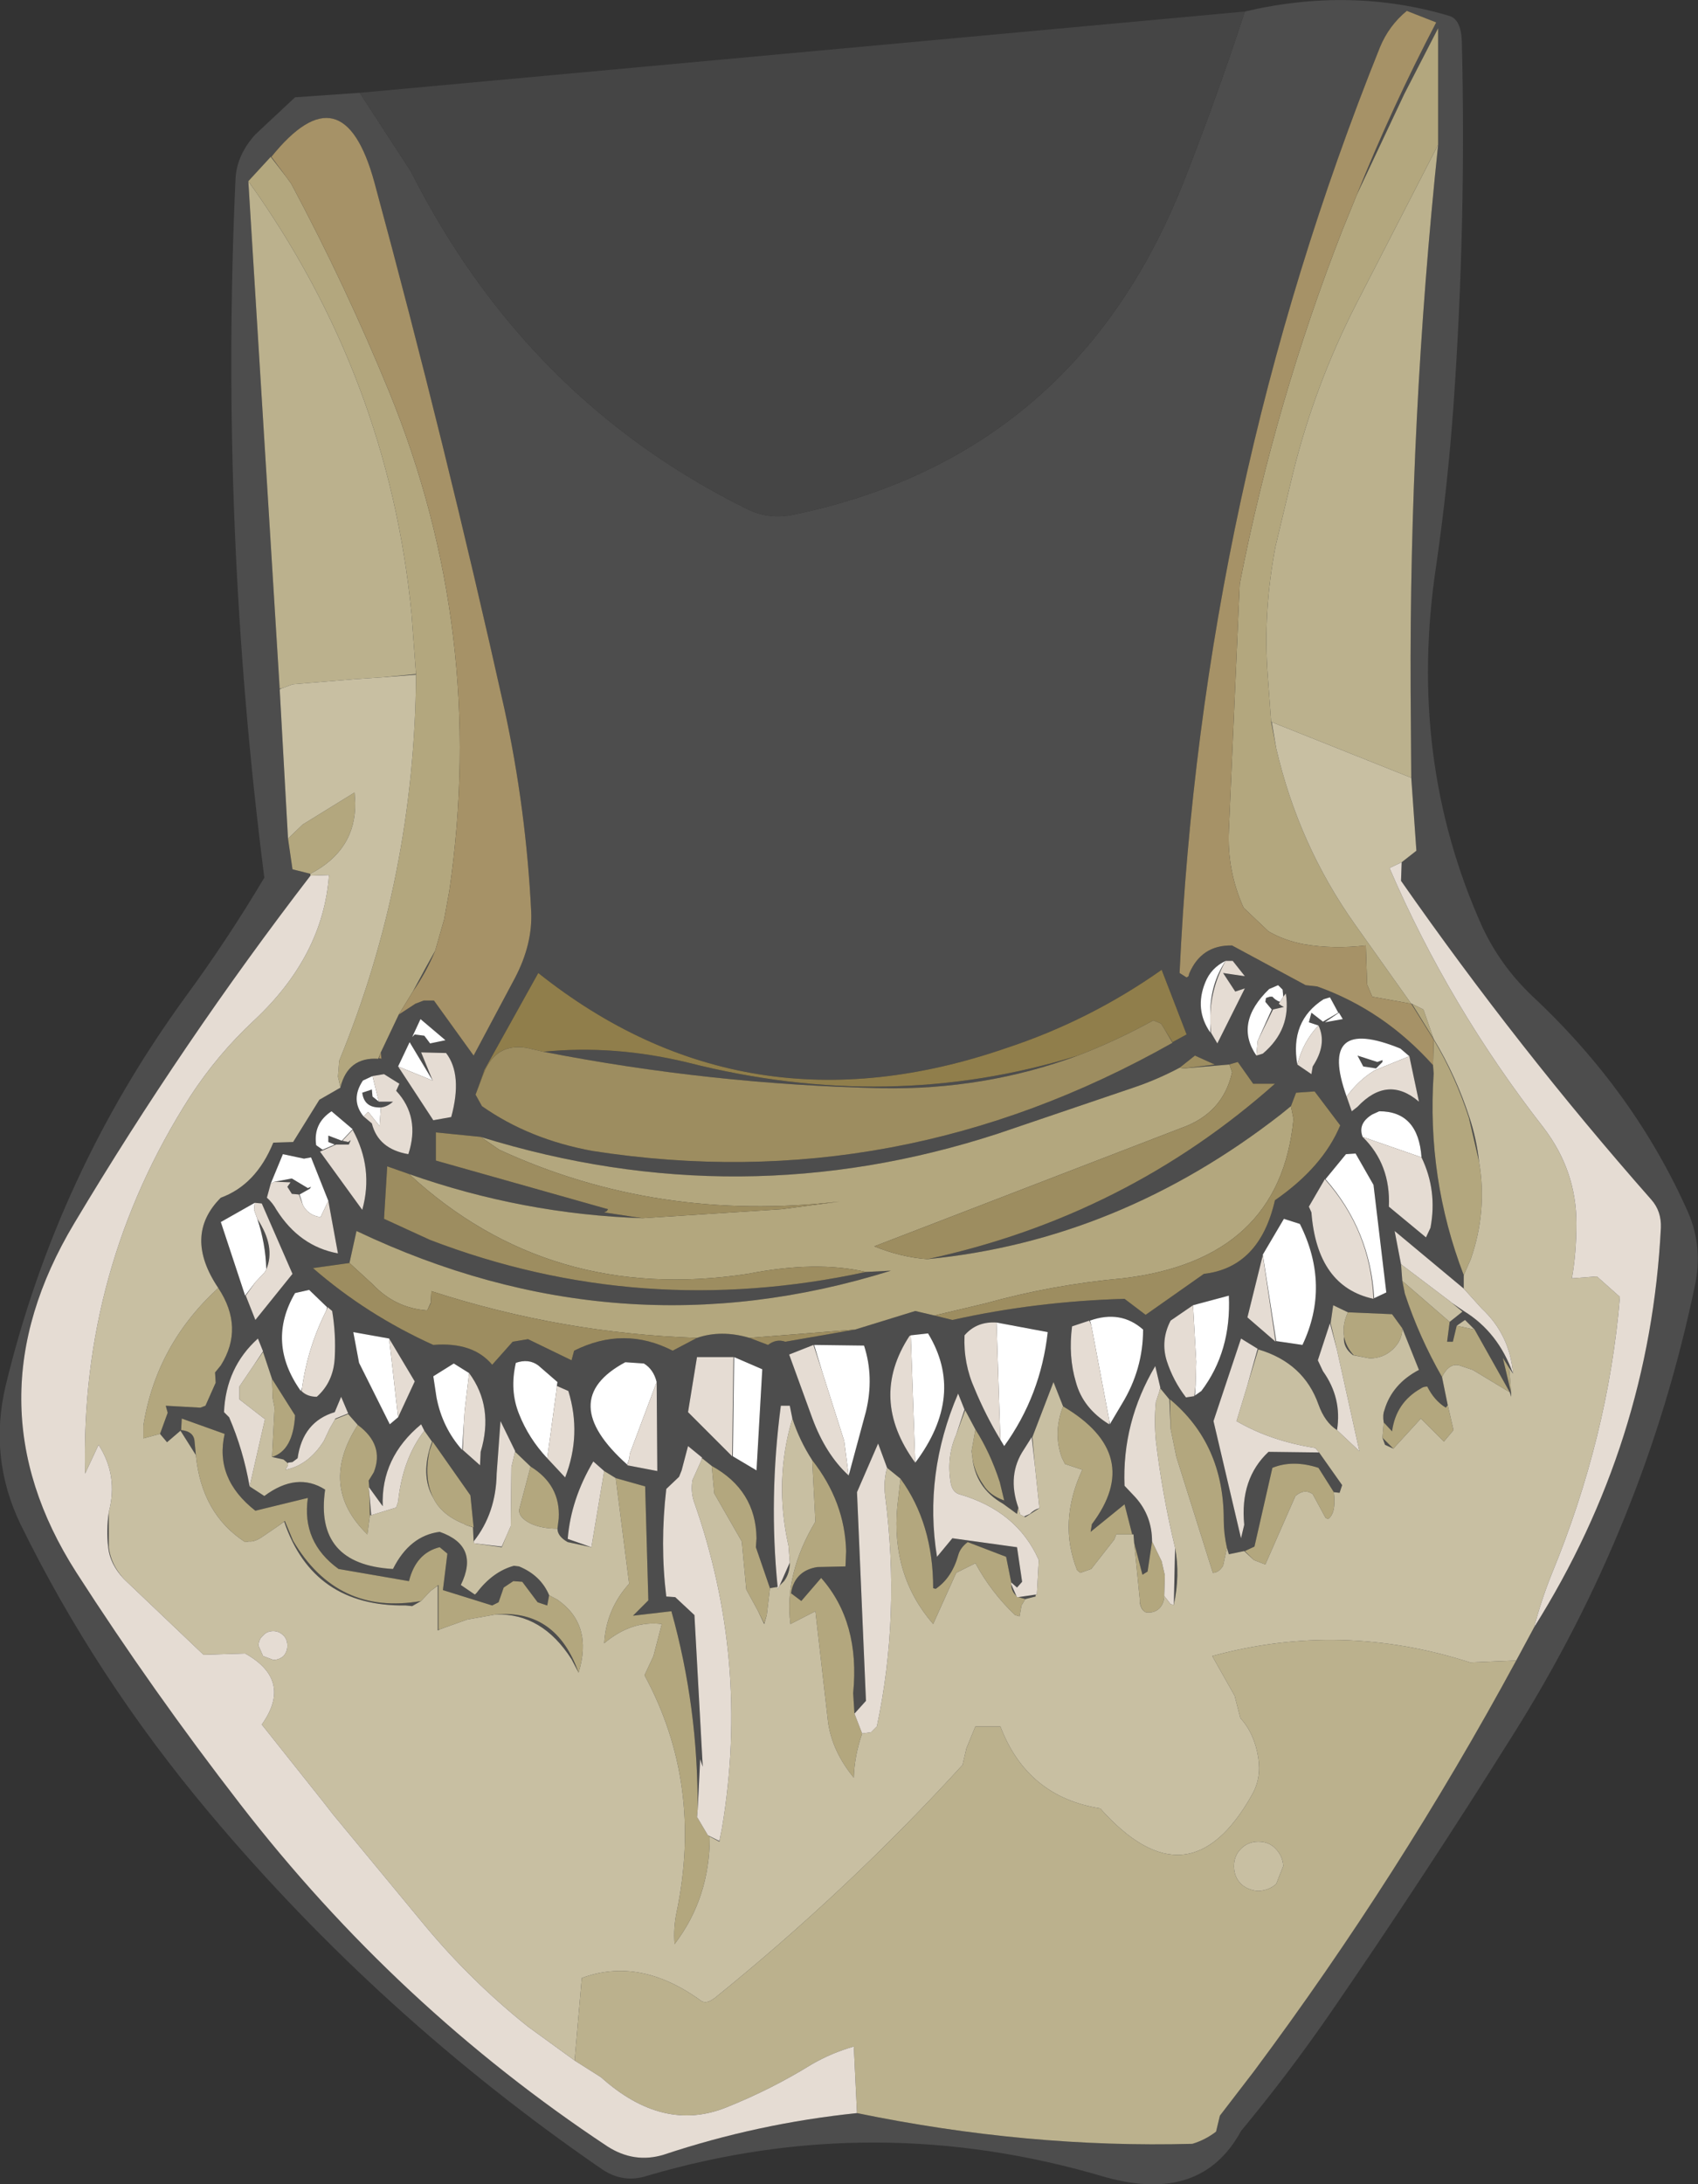
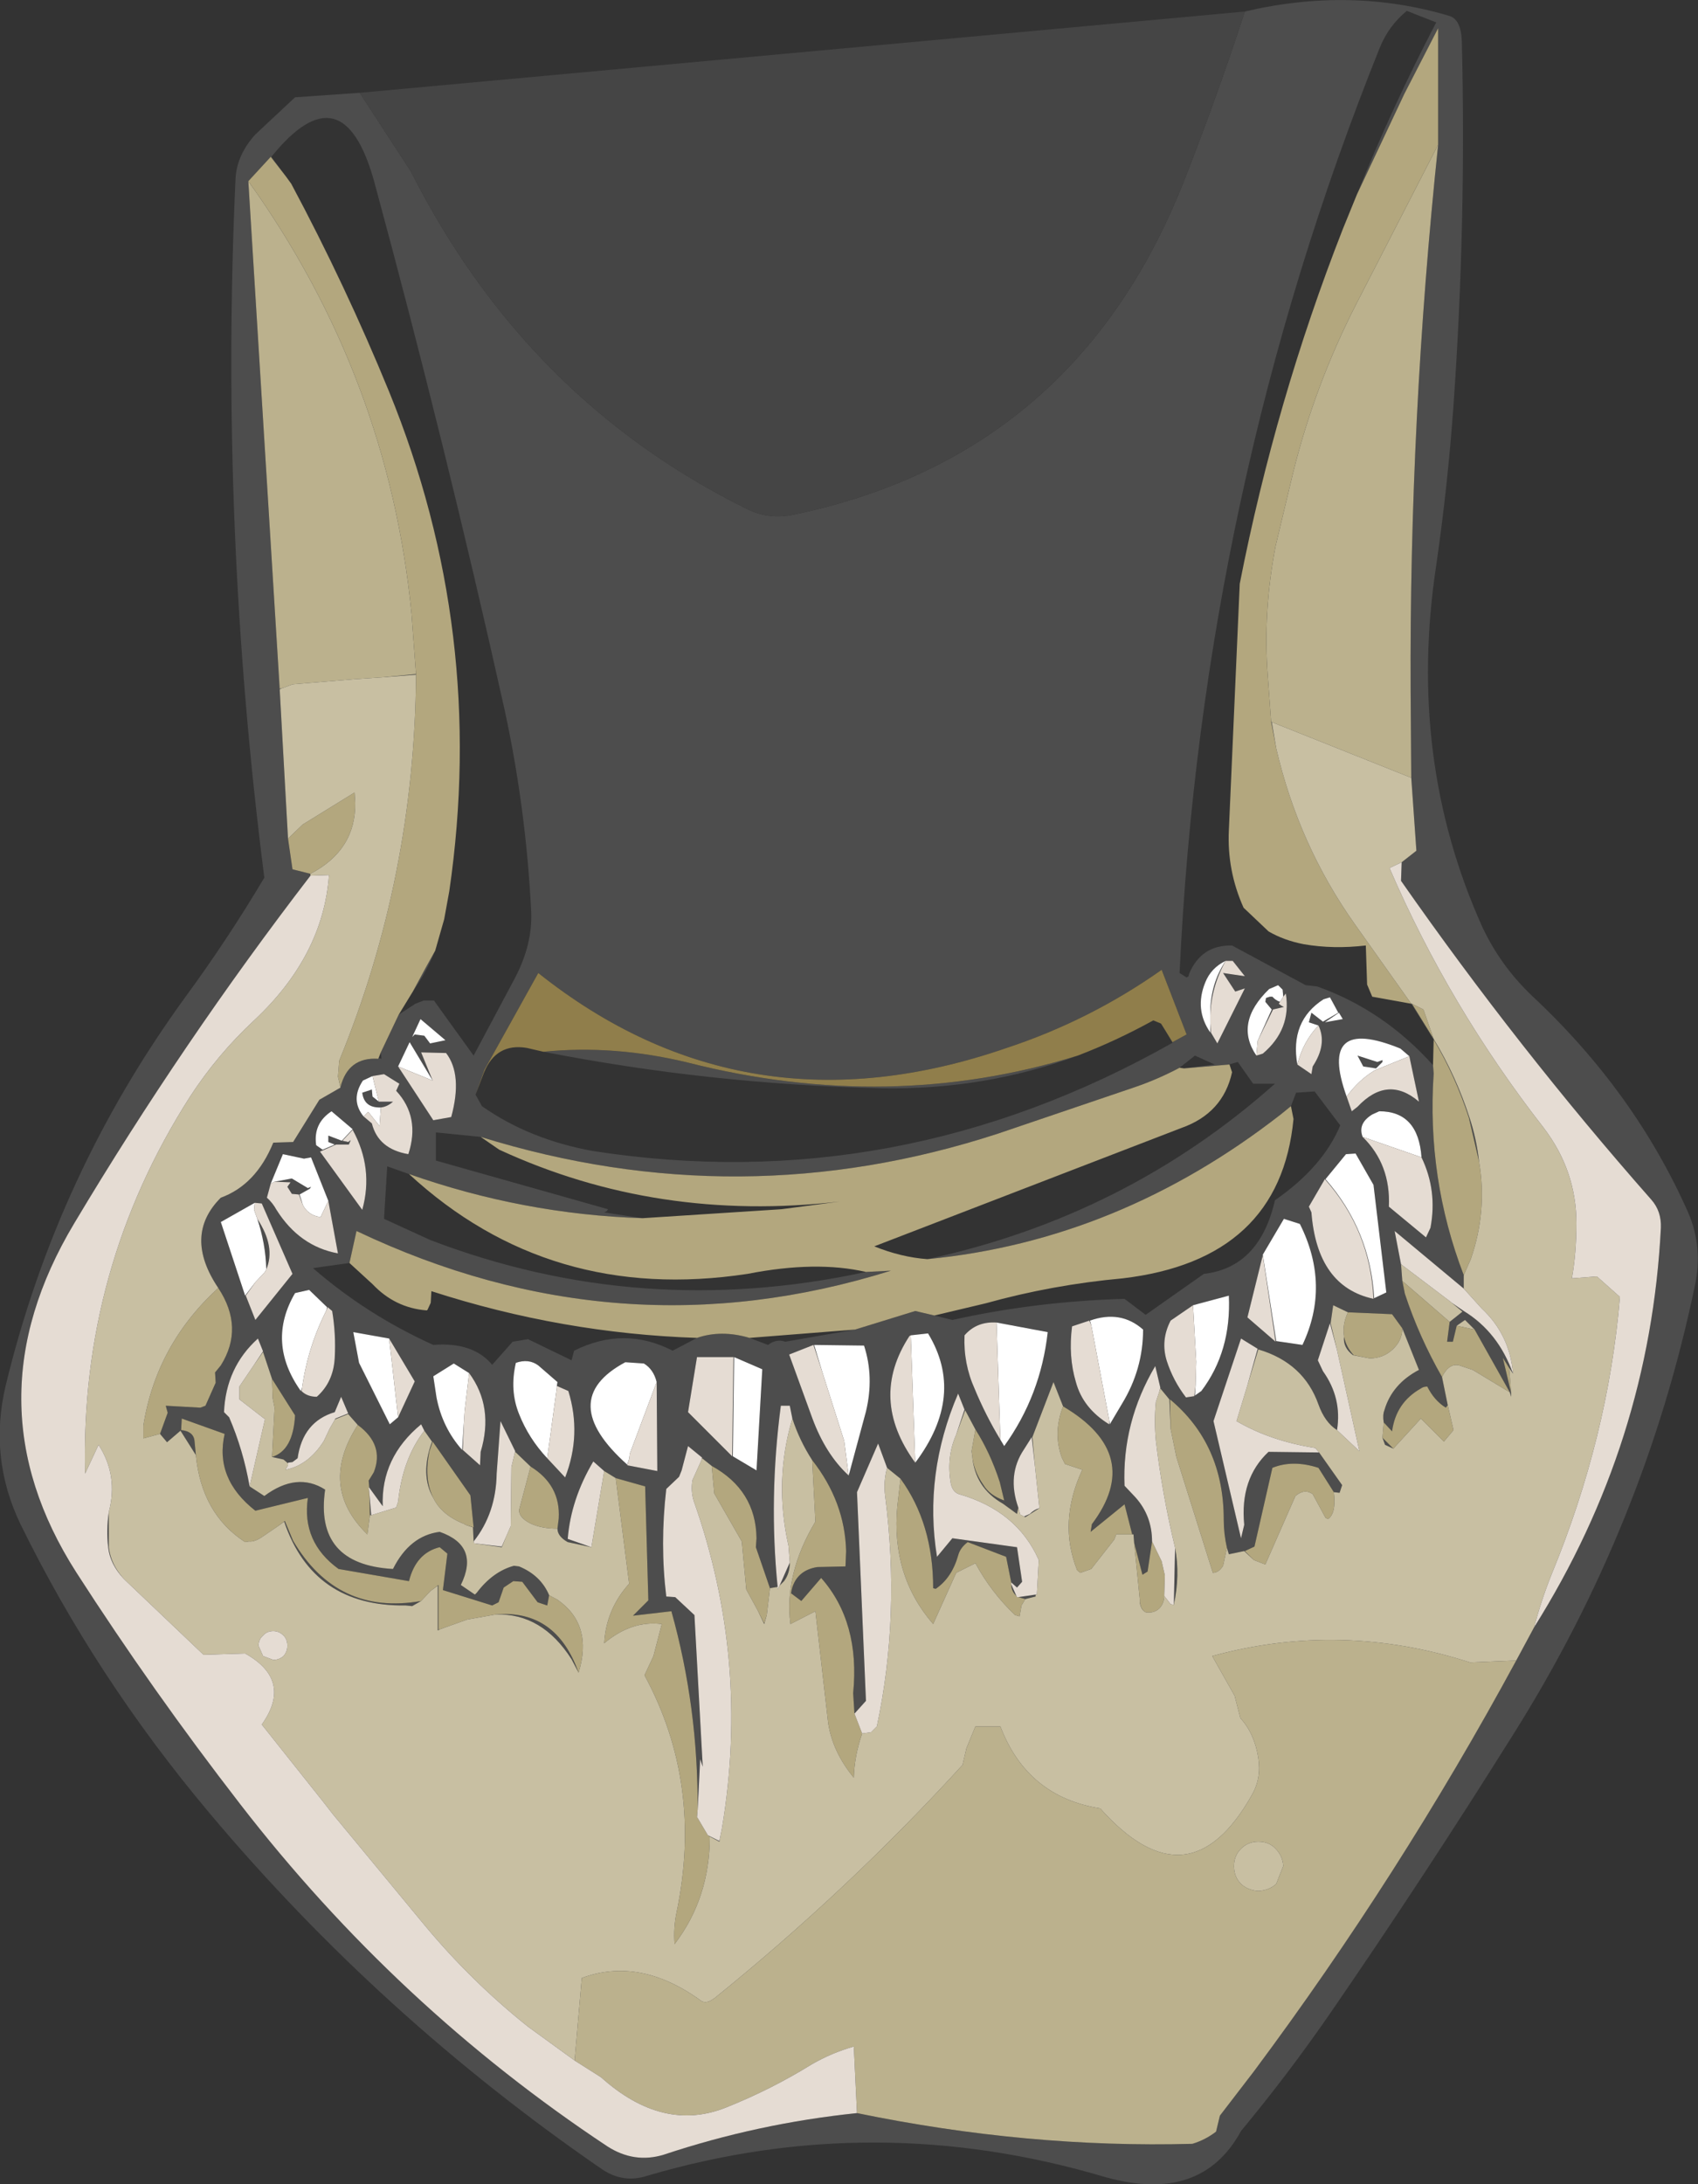
<svg xmlns="http://www.w3.org/2000/svg" height="170.6px" width="132.65px">
  <rect width="100%" height="100%" fill="#333333" stroke="none" />
  <g transform="matrix(1.0, 0.0, 0.0, 1.0, 66.25, 84.9)">
    <path d="M31.0 -84.0 Q39.3 -85.95 47.0 -83.65 47.9 -83.35 47.95 -81.65 48.3 -67.45 47.3 -53.25 46.85 -46.95 45.95 -40.75 43.65 -25.6 49.55 -12.5 50.95 -9.5 53.4 -7.15 61.45 0.35 65.65 9.85 66.8 12.55 66.15 15.55 62.25 34.25 51.95 50.6 45.0 61.7 37.6 72.45 34.35 77.15 30.7 81.55 27.6 87.25 20.1 85.15 2.1 79.8 -15.7 85.05 -17.55 85.65 -19.2 84.55 -36.5 72.65 -49.9 56.7 -58.8 46.1 -64.65 34.15 -67.15 28.95 -65.8 23.3 -61.8 6.75 -51.75 -7.05 -48.45 -11.55 -45.6 -16.35 -49.1 -43.7 -47.85 -70.95 -47.75 -72.8 -46.3 -74.4 L-43.2 -77.3 -38.15 -77.65 -34.15 -71.5 Q-25.1 -53.6 -7.8 -45.1 -6.15 -44.3 -4.25 -44.7 17.85 -49.3 26.3 -70.9 28.85 -77.4 31.0 -84.0 M39.75 -69.7 Q42.5 -76.55 45.95 -83.15 L43.65 -84.05 Q42.25 -82.9 41.55 -81.2 27.65 -46.6 25.9 -8.9 L26.45 -8.55 26.6 -8.65 26.65 -8.85 Q27.6 -11.1 30.0 -11.05 L35.75 -7.95 36.65 -7.85 Q41.85 -6.0 45.7 -1.7 L45.75 -1.05 Q45.2 7.15 48.1 14.7 L48.1 15.75 42.7 11.25 43.2 13.85 43.3 15.15 43.5 16.15 Q44.6 19.5 46.4 22.65 L46.85 24.85 46.7 25.05 Q45.8 24.5 45.25 23.4 44.95 23.4 44.75 23.55 42.8 24.65 42.5 26.9 L41.85 26.2 Q41.75 25.65 41.9 25.25 42.5 23.2 44.6 22.1 L43.3 18.85 42.5 17.75 39.05 17.6 37.9 17.05 37.7 18.45 38.2 20.55 37.65 18.45 36.7 21.35 37.1 22.2 Q38.6 24.3 38.2 26.8 37.25 26.2 36.75 24.8 35.6 21.55 32.05 20.5 L31.2 23.3 32.0 20.45 30.7 19.65 28.55 26.1 30.7 35.25 30.95 34.2 Q30.6 30.6 32.85 28.5 L36.8 28.55 38.6 31.1 38.4 31.7 37.95 31.65 36.75 29.75 Q34.75 29.1 33.15 29.75 L31.75 35.9 31.0 36.25 31.7 36.95 30.95 36.25 29.75 36.5 29.6 36.0 Q29.35 34.9 29.35 33.8 29.35 27.9 25.15 24.4 L25.2 26.7 25.1 24.4 24.4 23.55 24.3 23.85 24.4 23.5 24.0 21.8 Q21.4 26.2 21.6 31.15 L22.45 32.05 Q23.75 33.5 23.75 35.5 L23.4 37.85 23.0 38.1 22.35 35.6 22.3 34.95 22.2 34.95 21.6 32.6 18.95 34.75 19.05 34.15 Q23.15 28.7 16.8 24.95 L16.05 23.05 14.4 27.35 14.6 29.6 14.35 27.35 13.75 28.3 Q12.4 30.3 13.3 32.85 L13.2 33.35 12.1 32.55 Q9.9 31.3 9.7 28.8 9.8 29.95 10.55 31.05 11.05 31.9 12.2 32.3 L11.85 30.85 Q11.1 28.55 9.95 26.75 L9.15 25.25 8.45 27.15 9.1 25.2 8.6 23.95 Q5.9 30.25 6.95 36.7 L8.15 35.25 13.2 35.95 13.6 38.65 13.2 39.1 12.75 38.7 12.35 36.7 9.35 35.55 Q8.75 36.0 8.6 36.6 8.1 38.35 6.85 39.2 L6.65 39.15 Q6.65 34.1 4.1 30.6 L3.05 29.75 2.35 27.85 0.7 31.65 1.4 47.95 0.5 48.95 0.4 47.35 Q0.95 41.8 -2.1 38.35 L-3.65 40.15 -4.45 39.55 -4.4 39.25 Q-4.0 37.75 -2.4 37.5 L-0.2 37.45 -0.15 36.25 Q-0.25 32.4 -2.8 29.15 -3.8 27.6 -4.35 25.9 L-4.55 24.9 -5.25 24.9 Q-6.2 32.1 -5.5 39.05 L-6.1 39.15 -7.2 35.95 -7.15 35.25 Q-7.2 31.5 -10.65 29.6 L-11.4 29.0 -11.45 29.15 -11.4 28.95 -12.5 28.05 -13.0 29.95 -13.2 30.45 -14.2 31.4 Q-14.7 35.7 -14.2 39.8 L-13.5 39.85 -12.0 41.25 -11.35 53.1 -11.55 52.5 -11.75 56.45 Q-11.7 48.45 -13.8 40.95 L-16.8 41.3 -15.6 40.1 -15.85 31.2 -18.15 30.55 -19.05 30.0 -19.9 29.25 Q-21.65 32.2 -21.9 35.3 L-20.05 35.95 -21.9 35.55 Q-22.7 35.1 -22.7 34.5 L-22.6 33.7 Q-22.45 31.1 -24.8 29.65 L-26.0 28.5 -26.05 28.65 -26.0 28.45 -27.15 26.1 -27.45 30.2 Q-27.5 33.3 -29.25 35.5 L-29.3 34.4 -29.9 34.2 -29.25 34.4 -29.5 31.9 -32.45 27.7 -32.7 28.45 Q-33.15 30.6 -32.4 32.1 -33.45 30.3 -32.5 27.7 L-33.1 26.85 -33.35 26.35 Q-36.5 28.95 -36.35 32.75 L-37.4 31.3 -37.45 30.75 -37.05 30.1 Q-36.2 27.95 -38.3 26.4 L-39.05 25.55 -40.05 25.95 -40.1 26.0 -40.05 25.9 -39.05 25.5 -39.6 24.2 -40.1 25.4 Q-42.6 26.15 -43.0 29.0 L-43.4 29.3 -43.75 29.35 -43.75 29.4 -44.1 29.1 -45.0 28.9 Q-43.35 28.4 -43.2 25.65 L-45.0 22.8 -45.7 20.7 -46.4 21.7 -45.7 20.65 -46.1 19.65 Q-48.6 21.9 -48.75 25.4 L-48.35 25.8 Q-47.25 28.35 -46.75 31.2 L-45.6 31.95 Q-43.05 30.05 -40.85 31.45 -41.7 37.3 -35.55 37.65 -34.25 35.05 -31.9 34.75 -28.75 35.85 -30.25 38.9 L-29.15 39.65 -29.0 39.5 Q-27.75 37.85 -26.1 37.4 L-25.7 37.45 Q-24.0 38.15 -23.35 39.7 L-23.5 40.5 -24.25 40.25 -25.45 38.65 -26.15 38.6 -26.9 39.1 -27.3 40.25 -27.8 40.5 -31.65 39.3 -31.3 36.45 -31.9 35.95 Q-33.75 36.4 -34.3 38.6 L-39.8 37.65 Q-42.7 35.55 -42.2 32.1 L-46.3 33.1 Q-49.5 30.6 -48.7 27.1 L-52.05 25.9 -52.1 26.8 Q-51.1 26.9 -51.05 27.7 L-50.95 28.75 -52.15 26.85 -53.2 27.75 -53.75 27.1 -53.15 25.45 -53.3 24.9 -50.6 25.05 -50.2 24.9 -49.4 23.1 -49.45 22.3 -49.0 21.75 Q-47.15 18.8 -49.2 15.7 -51.95 11.6 -49.0 8.65 -46.25 7.65 -44.9 4.35 L-43.35 4.3 -41.3 1.0 -39.65 0.05 -39.8 -0.6 -39.65 0.0 Q-39.05 -2.35 -36.7 -2.2 L-36.5 -2.7 -35.1 -5.65 -33.8 -6.5 -33.15 -6.75 -32.35 -6.75 -29.25 -2.45 -26.0 -8.55 Q-24.65 -11.15 -24.75 -13.65 -25.15 -21.75 -26.85 -29.55 -31.45 -50.2 -37.0 -70.65 -39.45 -79.6 -45.05 -72.65 L-43.9 -71.1 -45.1 -72.65 -46.85 -70.75 -44.4 -31.1 -44.05 -31.2 Q-44.25 -31.15 -44.4 -31.05 L-43.75 -19.4 -43.4 -17.0 -42.0 -16.65 -42.0 -16.5 Q-52.0 -3.5 -60.45 10.65 -68.8 24.6 -60.3 37.9 -54.35 47.15 -47.5 56.0 -35.25 71.85 -18.8 82.75 -16.7 84.1 -14.4 83.4 -7.05 80.95 0.7 80.15 14.05 82.9 26.9 82.55 27.9 82.25 28.75 81.6 L29.05 80.35 31.7 76.9 Q43.1 61.6 52.2 44.8 L53.6 42.2 Q62.65 27.8 63.5 11.0 63.55 9.7 62.75 8.8 52.35 -3.0 43.2 -16.1 L43.25 -17.55 44.4 -18.45 44.0 -24.15 43.95 -31.0 Q43.85 -52.25 46.1 -73.6 L46.1 -82.7 43.45 -77.55 39.75 -69.7 M-36.5 -2.7 L-36.65 -2.25 -36.45 -2.2 -36.5 -2.7 M45.75 -3.7 L44.0 -6.5 44.05 -6.5 45.75 -3.75 Q47.5 -0.85 48.55 2.4 49.1 4.05 49.3 5.85 L48.5 2.4 Q47.45 -0.85 45.75 -3.7 M33.05 -28.55 L33.1 -28.5 33.45 -26.45 33.05 -28.55 M29.5 -9.85 Q28.35 -9.3 27.9 -8.15 27.05 -6.05 28.3 -4.25 L28.3 -5.0 28.35 -4.25 28.85 -3.4 31.0 -7.7 30.25 -7.45 29.3 -8.9 31.0 -8.65 30.05 -9.85 29.5 -9.85 Q28.35 -7.8 28.3 -5.5 L28.3 -5.75 Q28.3 -8.05 29.5 -9.85 M24.7 -4.55 L25.35 -3.5 26.45 -4.1 24.5 -9.15 Q18.9 -5.2 12.4 -3.05 -8.0 4.0 -24.2 -8.9 L-28.4 -1.35 -29.1 0.6 -28.6 1.5 Q-24.9 4.1 -19.95 5.0 3.85 8.7 25.35 -3.45 L24.7 -4.55 M-23.8 -2.75 Q-18.25 -3.3 -12.5 -1.9 3.25 2.1 17.95 -2.45 10.65 0.25 2.6 0.1 -10.75 -0.2 -23.8 -2.75 M26.25 -1.45 L28.65 -1.75 27.1 -2.45 25.9 -1.5 Q24.2 -0.6 22.45 0.0 L11.7 3.65 Q-8.4 10.2 -28.7 3.9 L-32.2 3.55 -32.2 5.75 -18.75 9.55 -18.85 9.7 -19.05 9.8 -16.75 10.15 -16.05 10.25 Q-25.35 9.95 -34.3 6.8 L-36.0 6.2 -36.25 10.3 -32.65 11.95 Q-16.2 18.25 1.4 14.45 L3.35 14.35 Q-17.9 21.0 -38.4 11.25 L-38.95 13.75 -41.8 14.15 Q-37.6 17.8 -32.4 20.15 -29.3 19.9 -27.8 21.7 L-26.2 19.9 -25.0 19.7 -21.6 21.35 -21.4 20.6 Q-17.5 18.65 -13.7 20.6 L-11.8 19.6 Q-9.9 18.95 -7.7 19.6 L-6.25 20.15 Q-5.6 19.65 -4.9 19.9 L0.55 18.95 5.25 17.5 6.75 17.85 8.15 18.2 Q14.65 16.75 21.6 16.55 L23.25 17.8 27.8 14.6 Q32.15 14.1 33.35 8.85 37.1 6.25 38.45 3.0 L36.45 0.35 35.0 0.45 34.6 1.5 33.8 2.15 Q21.15 12.0 6.2 13.45 21.7 10.1 33.35 -0.25 L31.65 -0.25 30.45 -1.95 29.75 -1.75 26.25 -1.45 M36.75 -4.8 L36.0 -5.05 36.2 -5.8 37.1 -5.1 38.3 -5.8 37.65 -7.0 37.15 -6.85 Q34.5 -5.15 35.1 -1.75 L36.2 -1.0 36.3 -1.6 Q37.45 -3.35 36.75 -4.8 M32.0 -3.6 L33.1 -6.05 32.6 -6.65 32.65 -6.95 32.95 -7.05 33.15 -7.05 33.3 -6.9 Q33.55 -6.7 33.75 -6.65 L33.65 -6.5 33.85 -6.35 34.05 -6.25 33.2 -6.05 32.0 -3.6 M34.0 -7.05 L33.95 -7.6 33.6 -7.95 32.9 -7.65 Q30.15 -5.0 31.9 -2.45 L32.4 -2.6 Q34.65 -4.5 34.2 -7.3 L34.0 -7.05 M40.25 -1.6 L39.8 -2.45 41.35 -1.95 41.75 -2.1 41.75 -1.95 41.25 -1.45 40.25 -1.6 M38.65 -5.3 L38.35 -5.8 37.25 -5.05 38.65 -5.3 M43.85 -2.4 L43.15 -3.0 Q36.65 -5.65 38.95 0.75 L39.35 1.9 39.8 1.55 Q42.15 -0.95 44.6 1.15 L43.85 -2.4 M40.2 3.9 Q42.4 6.05 42.25 9.35 L45.15 11.75 45.5 11.0 Q46.05 8.1 44.8 5.5 44.55 1.9 41.5 1.9 L40.95 2.15 Q39.8 2.85 40.2 3.9 M47.15 16.85 L48.1 17.5 Q50.8 19.15 51.95 22.4 L51.65 21.95 51.15 21.15 51.8 23.9 51.8 24.2 51.7 23.85 48.95 18.95 48.2 18.2 47.55 18.65 47.25 19.9 46.8 19.9 47.0 18.35 48.0 17.55 47.15 16.85 M41.1 16.5 L42.05 16.05 41.05 7.65 39.65 5.2 38.9 5.25 37.3 7.2 Q40.8 11.2 41.1 16.5 M41.75 27.4 L42.6 28.25 41.95 27.95 41.75 27.4 M35.3 10.7 L34.05 10.3 32.4 13.1 33.45 19.85 35.5 20.15 Q37.7 15.5 35.3 10.7 M36.0 9.35 L36.2 9.8 Q36.65 15.6 41.05 16.55 40.8 11.2 37.25 7.2 L36.0 9.35 M27.15 23.3 L27.1 24.1 27.6 23.75 Q29.95 20.65 29.75 16.3 L26.95 17.05 25.2 18.25 Q24.4 19.8 24.9 21.4 25.4 22.95 26.4 24.25 L27.05 24.15 27.15 23.3 M25.55 36.0 Q25.95 38.15 25.45 40.45 L25.55 36.0 M23.3 41.05 Q22.9 40.9 22.8 40.3 L22.8 40.25 Q22.9 40.9 23.3 41.05 M32.4 13.15 L31.2 18.0 33.4 19.9 32.4 13.15 M38.75 19.5 Q38.9 20.3 39.5 20.95 L40.75 21.2 39.45 20.95 Q38.65 20.35 38.75 19.5 M4.9 19.4 L4.8 19.45 Q1.6 24.35 5.25 29.35 9.2 24.1 6.25 19.25 L4.9 19.4 M11.6 18.4 Q10.05 18.3 9.1 19.4 9.0 21.6 9.9 23.6 10.75 25.65 11.9 27.55 L12.2 28.05 Q15.05 24.1 15.6 19.15 L11.6 18.4 M20.4 26.0 L20.45 26.35 21.4 24.75 Q23.05 22.05 23.05 18.95 21.3 17.4 18.9 18.25 L19.0 18.6 18.85 18.25 17.5 18.7 Q17.2 21.05 17.8 23.05 18.35 25.1 20.4 26.35 L20.4 26.0 M14.95 32.9 L13.85 33.6 13.75 33.55 14.2 33.35 Q14.55 33.0 14.95 32.9 M0.05 30.35 L1.4 25.35 Q2.05 22.65 1.25 20.2 L-2.65 20.15 -2.0 22.3 -2.7 20.15 -4.6 20.9 -2.8 25.85 Q-1.75 28.7 0.05 30.35 M13.85 40.0 L13.3 39.85 14.65 39.65 14.65 39.8 13.85 40.0 M13.15 39.75 L13.1 39.7 Q12.75 39.35 12.75 38.85 L13.15 39.75 M-36.35 -32.0 L-33.75 -32.25 -33.75 -32.2 -36.35 -32.0 M-57.75 33.2 L-57.75 35.95 Q-57.6 37.3 -56.55 38.45 -57.65 37.3 -57.8 35.95 -57.95 34.6 -57.75 33.2 M-34.0 -7.45 L-33.0 -9.3 -32.25 -10.65 Q-32.95 -8.95 -34.0 -7.45 M-37.85 2.3 L-37.2 2.85 Q-36.7 4.85 -34.35 5.25 -33.4 2.35 -35.3 0.3 L-35.05 -0.25 -36.25 -1.0 -37.15 -0.85 -37.9 -0.5 Q-38.9 1.0 -37.85 2.3 M-36.65 1.15 L-35.55 1.15 Q-36.0 1.55 -36.5 1.6 -37.8 1.65 -37.95 0.45 L-37.2 0.2 -37.15 0.75 -36.65 1.15 M-32.65 -3.4 L-31.45 -3.65 -33.4 -5.3 -34.05 -3.9 -33.85 -4.1 -33.1 -4.0 -32.65 -3.4 M-35.15 -1.6 L-32.4 2.6 -31.0 2.35 Q-30.1 -0.95 -31.4 -2.65 L-33.35 -2.7 -32.45 -0.5 -34.25 -3.5 -35.15 -1.6 M-14.95 23.05 Q-15.2 22.05 -15.95 21.6 L-17.4 21.5 Q-22.9 24.45 -17.25 29.5 L-17.1 29.05 -17.25 29.55 -14.9 30.0 -14.95 23.05 M-6.7 22.05 L-8.9 21.1 -9.0 28.85 -7.15 29.95 -6.7 22.05 M-8.95 21.1 L-11.8 21.1 -12.5 25.4 -9.05 28.85 -8.95 21.1 M-39.55 4.2 L-38.7 3.3 -40.35 1.9 Q-41.8 2.85 -41.55 4.55 L-41.05 4.9 -40.1 4.5 -40.6 4.3 -40.6 3.8 -39.55 4.2 M-38.85 4.15 L-39.0 4.5 -40.0 4.5 -41.25 5.05 -37.95 9.6 Q-37.05 6.35 -38.7 3.35 L-39.5 4.2 -39.05 4.3 -38.85 4.15 M-32.6 16.85 L-32.6 16.9 -32.85 17.4 -32.6 16.85 M-35.85 19.65 L-38.65 19.15 -38.2 21.55 -35.8 26.35 -35.15 25.8 -33.85 23.0 -35.85 19.65 M-29.6 22.35 L-30.8 21.6 -32.4 22.6 -32.15 24.25 Q-31.7 26.6 -30.15 28.35 L-30.0 26.05 -30.1 28.35 -28.75 29.55 -28.7 28.5 Q-27.65 25.0 -29.6 22.35 M-42.65 23.5 L-42.7 23.75 Q-42.25 24.2 -41.5 24.2 -40.2 23.05 -40.1 21.15 -40.0 19.3 -40.3 17.5 L-40.65 17.2 -40.75 17.45 -40.7 17.2 -42.1 15.85 -43.2 16.1 Q-45.45 19.95 -42.75 23.75 L-42.65 23.5 M-22.75 23.35 L-22.7 23.05 -24.2 21.75 Q-24.95 21.2 -25.95 21.55 -26.45 23.7 -25.7 25.55 -24.95 27.45 -23.5 29.0 L-22.1 30.5 Q-20.8 27.15 -21.85 23.75 L-22.75 23.35 M-29.2 35.65 L-27.05 35.9 -26.7 35.1 -27.05 35.95 -29.2 35.65 M-37.25 33.45 L-37.35 33.45 -37.4 31.7 -37.25 33.45 M-32.45 39.25 L-32.0 38.9 -32.0 42.4 -31.85 42.35 -32.05 42.45 -32.05 38.95 -32.45 39.25 M-27.5 41.2 Q-22.8 40.8 -21.05 45.75 L-21.6 44.7 Q-23.9 41.1 -27.5 41.2 M-33.35 40.15 L-34.05 40.55 -34.55 40.5 Q-41.8 40.6 -44.05 33.95 L-44.6 34.35 -44.0 33.9 -43.35 35.45 Q-39.9 41.3 -33.35 40.15 M-4.55 37.15 Q-4.55 38.0 -5.0 38.6 L-5.35 38.95 -4.55 37.15 M-9.95 58.4 L-10.05 58.95 -10.8 58.55 -10.95 58.45 -10.05 58.9 -9.95 58.4 M-7.05 40.9 L-6.55 41.9 -6.35 41.25 -6.55 41.95 -7.05 40.9 M-40.6 8.9 L-41.95 5.5 -42.5 5.6 -44.15 5.25 -45.1 7.55 -45.4 8.65 Q-44.95 9.05 -44.65 9.6 -42.85 12.45 -39.85 13.0 L-40.6 8.9 M-44.8 7.4 L-43.45 7.15 -42.2 7.9 -41.95 7.8 -42.05 7.95 -42.85 8.4 -42.7 8.85 -42.6 9.2 -42.9 8.4 -43.45 8.35 -43.8 7.8 -43.55 7.45 -44.8 7.4 M-46.3 15.25 L-47.05 16.3 -46.3 18.2 -43.4 14.6 -45.8 9.1 -46.35 9.05 -49.0 10.55 -47.1 16.3 -46.3 15.25 M-46.15 10.3 Q-44.7 12.5 -45.45 14.25 L-45.45 14.2 Q-45.5 12.25 -46.15 10.3" fill="#4d4d4d" fill-rule="evenodd" stroke="none" />
    <path d="M39.75 -69.7 L43.45 -77.55 46.1 -82.7 46.1 -73.6 39.7 -61.15 Q36.45 -54.8 34.75 -47.9 L33.4 -42.25 Q32.4 -37.05 32.8 -32.0 L33.05 -28.55 33.45 -26.45 Q35.2 -18.9 39.6 -12.7 L44.0 -6.5 40.95 -7.05 40.55 -8.0 40.45 -11.05 Q37.9 -10.75 35.6 -11.15 34.05 -11.45 32.85 -12.15 L30.9 -14.0 Q29.6 -16.9 29.75 -20.05 L30.6 -39.3 Q33.4 -53.6 38.65 -67.0 L39.75 -69.7 M-42.0 -16.65 L-43.4 -17.0 -43.75 -19.4 -42.6 -20.5 -38.55 -23.0 -38.5 -22.2 Q-38.45 -18.5 -42.0 -16.65 M-46.85 -70.75 L-45.1 -72.65 -43.9 -71.1 -43.5 -70.55 Q-39.25 -62.6 -35.85 -54.3 -28.2 -35.55 -31.15 -15.3 L-31.55 -13.1 -32.25 -10.65 -33.0 -9.3 -34.0 -7.45 -35.1 -5.65 -36.5 -2.7 -36.7 -2.2 Q-39.05 -2.35 -39.65 0.0 L-39.8 -0.6 -39.85 -0.8 -39.75 -2.05 Q-33.85 -16.4 -33.75 -32.2 L-33.75 -32.25 -34.1 -36.95 Q-35.9 -55.45 -46.85 -70.75 M-49.2 15.7 Q-47.15 18.8 -49.0 21.75 L-49.45 22.3 -49.4 23.1 -50.2 24.9 -50.6 25.05 -53.3 24.9 -53.15 25.45 -53.75 27.1 -55.05 27.45 -55.05 26.45 Q-54.05 20.15 -49.2 15.7 M-50.95 28.75 L-51.05 27.7 Q-51.1 26.9 -52.1 26.8 L-52.05 25.9 -48.7 27.1 Q-49.5 30.6 -46.3 33.1 L-42.2 32.1 Q-42.7 35.55 -39.8 37.65 L-34.3 38.6 Q-33.75 36.4 -31.9 35.95 L-31.3 36.45 -31.65 39.3 -27.8 40.5 -27.3 40.25 -26.9 39.1 -26.15 38.6 -25.45 38.65 -24.25 40.25 -23.5 40.5 -23.35 39.7 -22.7 40.05 Q-19.9 42.0 -21.05 45.75 -22.8 40.8 -27.5 41.2 L-29.75 41.6 -31.85 42.35 -32.0 42.4 -32.0 38.9 -32.45 39.25 -32.6 39.35 -33.35 40.15 Q-39.9 41.3 -43.35 35.45 L-44.0 33.9 -44.6 34.35 -45.85 35.2 Q-46.4 35.55 -46.8 35.5 L-47.1 35.55 Q-50.5 33.35 -50.95 28.75 M-45.0 22.8 L-43.2 25.65 Q-43.35 28.4 -45.0 28.9 L-44.8 25.05 -44.95 24.3 -45.0 22.8 M-38.3 26.4 Q-36.2 27.95 -37.05 30.1 L-37.45 30.75 -37.4 31.3 -37.45 31.25 -37.4 31.7 -37.35 33.45 -37.55 34.95 Q-41.4 31.2 -38.3 26.4 M-32.4 32.1 Q-33.15 30.6 -32.7 28.45 L-32.45 27.7 -29.5 31.9 -29.25 34.4 -29.9 34.2 -29.95 34.15 Q-31.75 33.45 -32.4 32.1 M-24.8 29.65 Q-22.45 31.1 -22.6 33.7 L-22.7 34.5 Q-23.95 34.5 -24.8 34.1 -25.7 33.65 -25.7 33.05 L-24.8 29.65 M-18.15 30.55 L-15.85 31.2 -15.6 40.1 -16.8 41.3 -13.8 40.95 Q-11.7 48.45 -11.75 56.45 L-11.8 57.05 -11.75 57.1 -10.95 58.45 -10.8 58.55 Q-10.8 63.35 -13.55 66.95 -13.65 65.7 -13.4 64.5 -11.3 54.45 -15.9 45.95 L-15.2 44.45 -14.55 41.95 Q-16.9 41.65 -19.05 43.45 -18.9 40.8 -17.1 38.8 L-18.15 30.55 M-10.65 29.6 Q-7.2 31.5 -7.15 35.25 L-7.2 35.95 -6.1 39.15 -6.35 41.25 -6.55 41.9 -7.05 40.9 -7.95 39.25 -8.3 35.5 -10.45 31.75 -10.65 29.6 M-2.8 29.15 Q-0.25 32.4 -0.15 36.25 L-0.2 37.45 -2.4 37.5 Q-4.0 37.75 -4.4 39.25 L-4.45 39.55 -3.65 40.15 -2.1 38.35 Q0.95 41.8 0.4 47.35 L0.5 48.95 1.1 50.5 Q0.5 52.25 0.45 53.95 -1.2 51.95 -1.55 49.7 L-2.55 40.95 -4.5 41.95 Q-5.0 38.05 -2.55 33.95 L-2.8 29.15 M4.1 30.6 Q6.65 34.1 6.65 39.15 L6.85 39.2 Q8.1 38.35 8.6 36.6 8.75 36.0 9.35 35.55 L12.35 36.7 12.75 38.7 12.75 38.85 Q12.75 39.35 13.1 39.7 L13.15 39.75 13.2 39.85 13.3 39.85 13.85 40.0 13.55 40.5 13.4 41.35 13.05 41.25 Q11.2 39.5 9.95 37.2 L8.45 37.95 6.65 41.95 Q3.35 38.15 3.85 32.75 L4.1 30.6 M9.95 26.75 Q11.1 28.55 11.85 30.85 L12.2 32.3 Q11.05 31.9 10.55 31.05 9.8 29.95 9.7 28.8 L9.65 28.45 9.95 26.75 M16.8 24.95 Q23.15 28.7 19.05 34.15 L18.95 34.75 21.6 32.6 22.2 34.95 20.95 34.95 20.8 35.35 19.0 37.65 18.15 37.95 17.9 37.75 Q16.4 34.0 18.3 29.9 L16.95 29.45 16.7 28.95 Q16.0 27.0 16.8 24.95 M22.35 35.6 L23.0 38.1 23.4 37.85 23.75 35.5 24.5 37.05 24.75 38.15 24.7 39.75 Q24.7 40.3 24.35 40.7 24.0 41.05 23.5 41.05 L23.45 41.05 23.3 41.05 Q22.9 40.9 22.8 40.25 L22.8 40.1 22.35 35.6 M25.2 26.7 L25.15 24.4 Q29.35 27.9 29.35 33.8 29.35 34.9 29.6 36.0 L29.3 37.4 Q28.95 37.95 28.5 37.95 L25.65 28.9 25.2 26.7 M31.7 36.95 L31.0 36.25 31.75 35.9 33.15 29.75 Q34.75 29.1 36.75 29.75 L37.95 31.65 Q38.15 33.3 37.5 33.75 L37.3 33.65 36.3 31.8 Q35.65 31.35 34.95 31.95 L32.6 37.3 31.7 36.95 M39.05 17.6 L42.5 17.75 43.3 18.85 Q43.3 19.8 42.55 20.5 41.8 21.2 40.75 21.2 L39.5 20.95 Q38.9 20.3 38.75 19.5 L38.75 19.45 Q38.6 18.6 39.05 17.6 M41.85 26.2 L42.5 26.9 Q42.8 24.65 44.75 23.55 44.95 23.4 45.25 23.4 45.8 24.5 46.7 25.05 L46.85 24.85 47.3 26.8 46.55 27.7 44.75 25.9 42.6 28.25 41.75 27.4 41.85 26.2 M46.4 22.65 Q44.6 19.5 43.5 16.15 L43.3 15.15 47.0 18.35 46.8 19.9 47.25 19.9 47.55 18.65 48.95 18.95 51.7 23.85 48.8 22.1 47.75 21.75 Q46.95 21.55 46.4 22.65 M48.1 14.7 Q45.2 7.15 45.75 -1.05 L45.7 -1.7 45.75 -3.7 Q47.45 -0.85 48.5 2.4 L49.3 5.85 Q49.95 9.7 48.65 13.45 L48.1 14.7 M44.05 -6.5 L44.95 -6.05 45.75 -3.75 44.05 -6.5 M25.9 -1.5 L26.25 -1.45 29.75 -1.75 29.8 -1.75 30.0 -1.15 Q29.3 2.05 26.05 3.2 L2.05 12.45 Q4.15 13.3 6.2 13.45 21.15 12.0 33.8 2.15 L34.6 1.5 34.8 2.5 Q33.75 13.5 21.45 14.95 15.95 15.45 10.75 16.9 L6.75 17.85 5.25 17.5 0.55 18.95 -7.7 19.6 Q-9.9 18.95 -11.8 19.6 -22.35 19.25 -32.55 15.95 L-32.6 16.85 -32.85 17.4 -32.9 17.45 -32.95 17.45 Q-35.4 17.25 -37.15 15.4 L-38.95 13.75 -38.4 11.25 Q-17.9 21.0 3.35 14.35 L1.4 14.45 Q-2.5 13.55 -7.85 14.6 -23.3 16.95 -34.3 6.8 -25.35 9.95 -16.05 10.25 L-5.2 9.55 -0.65 8.95 Q-14.9 10.6 -27.25 4.9 L-28.7 3.9 Q-8.4 10.2 11.7 3.65 L22.45 0.0 Q24.2 -0.6 25.9 -1.5 M51.65 21.95 L51.8 23.9 51.15 21.15 51.65 21.95" fill="#b3a77e" fill-rule="evenodd" stroke="none" />
-     <path d="M45.7 -1.7 Q41.85 -6.0 36.65 -7.85 L35.75 -7.95 30.0 -11.05 Q27.6 -11.1 26.65 -8.85 L26.6 -8.65 26.45 -8.55 25.9 -8.9 Q27.65 -46.6 41.55 -81.2 42.25 -82.9 43.65 -84.05 L45.95 -83.15 Q42.5 -76.55 39.75 -69.7 L38.65 -67.0 Q33.4 -53.6 30.6 -39.3 L29.75 -20.05 Q29.6 -16.9 30.9 -14.0 L32.85 -12.15 Q34.05 -11.45 35.6 -11.15 37.9 -10.75 40.45 -11.05 L40.55 -8.0 40.95 -7.05 44.0 -6.5 45.75 -3.7 45.7 -1.7 M-43.9 -71.1 L-45.05 -72.65 Q-39.45 -79.6 -37.0 -70.65 -31.45 -50.2 -26.85 -29.55 -25.15 -21.75 -24.75 -13.65 -24.65 -11.15 -26.0 -8.55 L-29.25 -2.45 -32.35 -6.75 -33.15 -6.75 -33.8 -6.5 -35.1 -5.65 -34.0 -7.45 Q-32.95 -8.95 -32.25 -10.65 L-31.55 -13.1 -31.15 -15.3 Q-28.2 -35.55 -35.85 -54.3 -39.25 -62.6 -43.5 -70.55 L-43.9 -71.1 M-36.5 -2.7 L-36.45 -2.2 -36.65 -2.25 -36.5 -2.7" fill="#a69267" fill-rule="evenodd" stroke="none" />
    <path d="M-38.15 -77.65 L31.0 -84.0 Q28.85 -77.4 26.3 -70.9 17.85 -49.3 -4.25 -44.7 -6.15 -44.3 -7.8 -45.1 -25.1 -53.6 -34.15 -71.5 L-38.15 -77.65" fill="#454545" fill-rule="evenodd" stroke="none" />
    <path d="M46.1 -73.6 Q43.85 -52.25 43.95 -31.0 L44.0 -24.15 33.1 -28.5 33.05 -28.55 32.8 -32.0 Q32.4 -37.05 33.4 -42.25 L34.75 -47.9 Q36.45 -54.8 39.7 -61.15 L46.1 -73.6 M52.2 44.8 Q43.1 61.6 31.7 76.9 L29.05 80.35 28.75 81.6 Q27.9 82.25 26.9 82.55 14.05 82.9 0.7 80.15 L0.45 74.95 Q-1.3 75.45 -2.85 76.35 -6.0 78.3 -9.5 79.7 -14.45 81.7 -19.3 77.35 L-21.35 76.05 -21.35 75.95 -20.8 69.6 Q-16.25 67.9 -11.45 71.4 -11.05 71.65 -10.4 71.15 0.0 62.75 8.95 52.95 L9.25 51.65 9.95 49.95 11.9 49.95 Q14.0 55.45 19.7 56.35 26.6 64.1 31.55 55.3 32.3 54.0 32.05 52.4 31.75 50.5 30.65 49.3 L30.2 47.55 28.45 44.45 Q38.5 41.7 48.6 44.95 L52.2 44.8 M-44.05 -31.2 L-44.4 -31.1 -46.85 -70.75 Q-35.9 -55.45 -34.1 -36.95 L-33.75 -32.25 -36.35 -32.0 -38.55 -31.85 -43.4 -31.45 -44.05 -31.2 M33.4 59.5 Q32.9 58.95 32.05 58.95 31.25 58.95 30.7 59.5 30.15 60.05 30.15 60.85 30.15 61.7 30.7 62.25 31.25 62.75 32.05 62.8 32.9 62.75 33.45 62.25 L34.0 60.85 Q33.95 60.05 33.4 59.5" fill="#bbb18d" fill-rule="evenodd" stroke="none" />
    <path d="M44.0 -24.15 L44.4 -18.45 43.25 -17.55 42.3 -17.1 Q46.95 -6.3 54.35 3.2 56.9 6.55 56.9 10.65 56.9 12.95 56.55 14.95 L58.5 14.8 60.3 16.4 Q59.4 27.3 54.95 38.1 54.15 40.1 53.6 42.2 L52.2 44.8 48.6 44.95 Q38.5 41.7 28.45 44.45 L30.2 47.55 30.65 49.3 Q31.75 50.5 32.05 52.4 32.3 54.0 31.55 55.3 26.6 64.1 19.7 56.35 14.0 55.45 11.9 49.95 L9.95 49.95 9.25 51.65 8.95 52.95 Q0.0 62.75 -10.4 71.15 -11.05 71.65 -11.45 71.4 -16.25 67.9 -20.8 69.6 L-21.35 75.95 -21.35 76.05 -25.0 73.4 Q-29.45 69.85 -33.1 65.45 L-40.25 56.8 -40.95 55.9 -45.8 49.8 Q-43.35 46.35 -47.1 44.25 L-50.35 44.35 -56.55 38.45 Q-57.6 37.3 -57.75 35.95 L-57.75 33.2 Q-57.0 30.35 -58.55 27.95 L-59.6 30.2 Q-60.0 14.2 -51.4 0.75 -49.25 -2.55 -46.4 -5.2 -41.0 -10.25 -40.55 -16.55 L-42.0 -16.5 -42.0 -16.65 Q-38.45 -18.5 -38.5 -22.2 L-38.55 -23.0 -42.6 -20.5 -43.75 -19.4 -44.4 -31.05 Q-44.25 -31.15 -44.05 -31.2 L-43.4 -31.45 -38.55 -31.85 -36.35 -32.0 -33.75 -32.2 Q-33.85 -16.4 -39.75 -2.05 L-39.85 -0.8 -39.8 -0.6 -39.65 0.05 -41.3 1.0 -43.35 4.3 -44.9 4.35 Q-46.25 7.65 -49.0 8.65 -51.95 11.6 -49.2 15.7 -54.05 20.15 -55.05 26.45 L-55.05 27.45 -53.75 27.1 -53.2 27.75 -52.15 26.85 -50.95 28.75 Q-50.5 33.35 -47.1 35.55 L-46.8 35.5 Q-46.4 35.55 -45.85 35.2 L-44.6 34.35 -44.05 33.95 Q-41.8 40.6 -34.55 40.5 L-34.05 40.55 -33.35 40.15 -32.6 39.35 -32.45 39.25 -32.05 38.95 -32.05 42.45 -31.85 42.35 -29.75 41.6 -27.5 41.2 Q-23.9 41.1 -21.6 44.7 L-21.05 45.75 Q-19.9 42.0 -22.7 40.05 L-23.35 39.7 Q-24.0 38.15 -25.7 37.45 L-26.1 37.4 Q-27.75 37.85 -29.0 39.5 L-29.15 39.65 -30.25 38.9 Q-28.75 35.85 -31.9 34.75 -34.25 35.05 -35.55 37.65 -41.7 37.3 -40.85 31.45 -43.05 30.05 -45.6 31.95 L-46.75 31.2 -45.55 25.95 -47.55 24.4 -47.55 23.4 -46.4 21.7 -45.7 20.7 -45.0 22.8 -44.95 24.3 -44.8 25.05 -45.0 28.9 -44.1 29.1 -43.75 29.4 -43.75 29.55 -43.95 29.9 Q-42.15 29.55 -40.95 27.65 L-40.5 26.7 -40.1 26.0 -40.05 25.95 -39.05 25.55 -38.3 26.4 Q-41.4 31.2 -37.55 34.95 L-37.35 33.45 -37.25 33.45 -35.3 32.85 -35.15 32.4 Q-34.8 29.05 -33.1 26.85 L-32.5 27.7 Q-33.45 30.3 -32.4 32.1 -31.75 33.45 -29.95 34.15 L-29.9 34.2 -29.3 34.4 -29.25 35.5 -29.2 35.65 -27.05 35.95 -26.7 35.1 -26.35 34.3 -26.3 29.7 -26.05 28.65 -26.0 28.5 -24.8 29.65 -25.7 33.05 Q-25.7 33.65 -24.8 34.1 -23.95 34.5 -22.7 34.5 -22.7 35.1 -21.9 35.55 L-20.05 35.95 -19.05 30.0 -18.15 30.55 -17.1 38.8 Q-18.9 40.8 -19.05 43.45 -16.9 41.65 -14.55 41.95 L-15.2 44.45 -15.9 45.95 Q-11.3 54.45 -13.4 64.5 -13.65 65.7 -13.55 66.95 -10.8 63.35 -10.8 58.55 L-10.05 58.95 -9.95 58.4 -9.85 57.9 Q-7.65 44.8 -12.05 32.35 -12.3 31.55 -12.15 30.7 L-11.45 29.15 -11.4 29.0 -10.65 29.6 -10.45 31.75 -8.3 35.5 -7.95 39.25 -7.05 40.9 -6.55 41.95 -6.35 41.25 -6.1 39.15 -5.5 39.05 -5.5 39.25 -5.35 38.95 -5.0 38.6 Q-4.55 38.0 -4.55 37.15 L-4.65 35.85 Q-5.8 30.75 -4.35 25.9 -3.8 27.6 -2.8 29.15 L-2.55 33.95 Q-5.0 38.05 -4.5 41.95 L-2.55 40.95 -1.55 49.7 Q-1.2 51.95 0.45 53.95 0.5 52.25 1.1 50.5 L1.8 50.4 2.25 49.95 Q4.1 41.3 2.9 31.95 2.75 30.85 3.05 29.75 L4.1 30.6 3.85 32.75 Q3.35 38.15 6.65 41.95 L8.45 37.95 9.95 37.2 Q11.2 39.5 13.05 41.25 L13.4 41.35 13.55 40.5 13.85 40.0 14.65 39.8 14.65 39.65 14.75 39.65 14.9 36.95 Q13.2 33.1 8.65 31.8 8.1 31.6 8.0 30.8 7.7 28.85 8.45 27.15 L9.15 25.25 9.95 26.75 9.65 28.45 9.7 28.8 Q9.9 31.3 12.1 32.55 L13.2 33.35 13.3 32.85 13.45 33.4 13.75 33.55 13.85 33.6 14.95 32.9 14.6 29.6 14.4 27.35 16.05 23.05 16.8 24.95 Q16.0 27.0 16.7 28.95 L16.95 29.45 18.3 29.9 Q16.4 34.0 17.9 37.75 L18.15 37.95 19.0 37.65 20.8 35.35 20.95 34.95 22.2 34.95 22.3 34.95 22.35 35.6 22.8 40.1 22.8 40.25 22.8 40.3 Q22.9 40.9 23.3 41.05 L23.45 41.05 23.5 41.05 Q24.0 41.05 24.35 40.7 24.7 40.3 24.7 39.75 L25.2 40.4 25.45 40.45 Q25.95 38.15 25.55 36.0 24.55 31.85 24.05 27.65 23.9 26.1 24.05 24.6 L24.3 23.85 24.4 23.55 25.1 24.4 25.2 26.7 25.65 28.9 28.5 37.95 Q28.95 37.95 29.3 37.4 L29.6 36.0 29.75 36.5 30.95 36.25 31.7 36.95 32.6 37.3 34.95 31.95 Q35.65 31.35 36.3 31.8 L37.3 33.65 37.5 33.75 Q38.15 33.3 37.95 31.65 L38.4 31.7 38.6 31.1 36.8 28.55 36.5 28.2 Q33.0 27.65 30.35 26.1 L31.2 23.3 32.05 20.5 Q35.6 21.55 36.75 24.8 37.25 26.2 38.2 26.8 L39.95 28.45 38.2 20.55 37.7 18.45 37.9 17.05 39.05 17.6 Q38.6 18.6 38.75 19.45 L38.75 19.5 Q38.65 20.35 39.45 20.95 L40.75 21.2 Q41.8 21.2 42.55 20.5 43.3 19.8 43.3 18.85 L44.6 22.1 Q42.5 23.2 41.9 25.25 41.75 25.65 41.85 26.2 L41.75 27.4 41.95 27.95 42.6 28.25 44.75 25.9 46.55 27.7 47.3 26.8 46.85 24.85 46.4 22.65 Q46.95 21.55 47.75 21.75 L48.8 22.1 51.7 23.85 51.8 24.2 51.8 23.9 51.65 21.95 51.95 22.4 Q51.7 19.35 49.5 17.3 L48.1 15.75 48.1 14.7 48.65 13.45 Q49.95 9.7 49.3 5.85 49.1 4.05 48.55 2.4 47.5 -0.85 45.75 -3.75 L44.95 -6.05 44.05 -6.5 44.0 -6.5 39.6 -12.7 Q35.2 -18.9 33.45 -26.45 L33.1 -28.5 44.0 -24.15 M43.3 15.15 L43.2 13.85 47.1 16.8 47.15 16.85 48.0 17.55 47.0 18.35 43.3 15.15 M48.95 18.95 L47.55 18.65 48.2 18.2 48.95 18.95 M33.4 59.5 Q33.95 60.05 34.0 60.85 L33.45 62.25 Q32.9 62.75 32.05 62.8 31.25 62.75 30.7 62.25 30.15 61.7 30.15 60.85 30.15 60.05 30.7 59.5 31.25 58.95 32.05 58.95 32.9 58.95 33.4 59.5 M-44.9 42.5 Q-45.4 42.5 -45.7 42.85 -46.05 43.15 -46.05 43.65 L-45.7 44.45 -44.9 44.75 Q-44.45 44.75 -44.1 44.45 -43.8 44.1 -43.8 43.65 -43.8 43.15 -44.1 42.85 -44.45 42.5 -44.9 42.5" fill="#c8bfa2" fill-rule="evenodd" stroke="none" />
    <path d="M28.3 -5.0 L28.3 -4.25 Q27.05 -6.05 27.9 -8.15 28.35 -9.3 29.5 -9.85 28.3 -8.05 28.3 -5.75 L28.3 -5.5 28.3 -5.4 28.3 -5.1 28.3 -5.0 M35.1 -1.75 Q34.5 -5.15 37.15 -6.85 L37.65 -7.0 38.3 -5.8 37.1 -5.1 36.2 -5.8 36.0 -5.05 36.75 -4.8 Q35.55 -3.55 35.1 -1.75 M33.75 -6.65 Q33.55 -6.7 33.3 -6.9 L33.15 -7.05 32.95 -7.05 32.65 -6.95 32.6 -6.65 33.1 -6.05 32.0 -3.6 31.9 -2.45 Q30.15 -5.0 32.9 -7.65 L33.6 -7.95 33.95 -7.6 34.0 -7.05 33.75 -6.65 M38.65 -5.3 L37.25 -5.05 38.35 -5.8 38.65 -5.3 M40.25 -1.6 L41.25 -1.45 41.75 -1.95 41.75 -2.1 41.35 -1.95 39.8 -2.45 40.25 -1.6 M43.85 -2.4 L41.15 -1.3 Q39.9 -0.55 38.95 0.75 36.65 -5.65 43.15 -3.0 L43.85 -2.4 M40.2 3.9 Q39.8 2.85 40.95 2.15 L41.5 1.9 Q44.55 1.9 44.8 5.5 L40.2 3.9 M41.1 16.5 Q40.8 11.2 37.3 7.2 L38.9 5.25 39.65 5.2 41.05 7.65 42.05 16.05 41.1 16.5 M35.3 10.7 Q37.7 15.5 35.5 20.15 L33.45 19.85 32.4 13.1 34.05 10.3 35.3 10.7 M26.95 17.05 L29.75 16.3 Q29.95 20.65 27.6 23.75 L27.1 24.1 27.15 23.3 27.2 21.45 26.95 17.05 M4.9 19.4 L6.25 19.25 Q9.2 24.1 5.25 29.35 L4.9 19.4 M11.6 18.4 L15.6 19.15 Q15.05 24.1 12.2 28.05 L11.9 27.55 11.6 18.4 M19.0 18.6 L18.9 18.25 Q21.3 17.4 23.05 18.95 23.05 22.05 21.4 24.75 L20.45 26.35 20.4 26.0 19.0 18.6 M-2.0 22.3 L-2.65 20.15 1.25 20.2 Q2.05 22.65 1.4 25.35 L0.05 30.35 -0.3 27.65 -2.0 22.3 M-37.85 2.3 Q-38.9 1.0 -37.9 -0.5 L-37.15 -0.85 -36.65 1.15 -37.15 0.75 -37.2 0.2 -37.95 0.45 Q-37.8 1.65 -36.5 1.6 L-36.6 3.05 -37.4 2.05 -37.5 1.95 -37.85 2.3 M-32.65 -3.4 L-33.1 -4.0 -33.85 -4.1 -34.05 -3.9 -33.4 -5.3 -31.45 -3.65 -32.65 -3.4 M-35.15 -1.6 L-34.25 -3.5 -32.45 -0.5 -35.15 -1.6 M-17.1 29.05 L-17.25 29.5 Q-22.9 24.45 -17.4 21.5 L-15.95 21.6 Q-15.2 22.05 -14.95 23.05 L-17.05 28.65 -17.1 29.05 M-6.7 22.05 L-7.15 29.95 -9.0 28.85 -8.9 21.1 -6.7 22.05 M-39.55 4.2 L-40.6 3.8 -40.6 4.3 -40.1 4.5 -41.05 4.9 -41.55 4.55 Q-41.8 2.85 -40.35 1.9 L-38.7 3.3 -39.55 4.2 M-35.15 25.8 L-35.8 26.35 -38.2 21.55 -38.65 19.15 -35.85 19.65 -35.15 25.8 M-30.0 26.05 L-30.15 28.35 Q-31.7 26.6 -32.15 24.25 L-32.4 22.6 -30.8 21.6 -29.6 22.35 -29.95 25.3 -30.0 26.05 M-42.65 23.5 L-42.75 23.75 Q-45.45 19.95 -43.2 16.1 L-42.1 15.85 -40.7 17.2 -40.75 17.45 Q-42.2 20.3 -42.65 23.5 M-23.5 29.0 Q-24.95 27.45 -25.7 25.55 -26.45 23.7 -25.95 21.55 -24.95 21.2 -24.2 21.75 L-22.7 23.05 -22.75 23.35 -22.75 23.5 -23.5 29.0 M-45.1 7.55 L-44.15 5.25 -42.5 5.6 -41.95 5.5 -40.6 8.9 -41.2 10.15 -41.3 10.2 -41.3 10.15 Q-42.2 10.0 -42.6 9.2 L-42.7 8.85 -42.85 8.4 -42.05 7.95 -41.95 7.8 -42.2 7.9 -43.45 7.15 -44.8 7.4 -45.1 7.55 M-46.3 15.25 L-47.1 16.3 -49.0 10.55 -46.35 9.05 -46.4 9.6 -46.15 10.3 Q-45.5 12.25 -45.45 14.2 L-45.45 14.25 -45.55 14.45 -46.3 15.25" fill="#ffffff" fill-rule="evenodd" stroke="none" />
    <path d="M43.25 -17.55 L43.2 -16.1 Q52.35 -3.0 62.75 8.8 63.55 9.7 63.5 11.0 62.65 27.8 53.6 42.2 54.15 40.1 54.95 38.1 59.4 27.3 60.3 16.4 L58.5 14.8 56.55 14.95 Q56.9 12.95 56.9 10.65 56.9 6.55 54.35 3.2 46.95 -6.3 42.3 -17.1 L43.25 -17.55 M0.7 80.15 Q-7.05 80.95 -14.4 83.4 -16.7 84.1 -18.8 82.75 -35.25 71.85 -47.5 56.0 -54.35 47.15 -60.3 37.9 -68.8 24.6 -60.45 10.65 -52.0 -3.5 -42.0 -16.5 L-40.55 -16.55 Q-41.0 -10.25 -46.4 -5.2 -49.25 -2.55 -51.4 0.75 -60.0 14.2 -59.6 30.2 L-58.55 27.95 Q-57.0 30.35 -57.75 33.2 -57.95 34.6 -57.8 35.95 -57.65 37.3 -56.55 38.45 L-50.35 44.35 -47.1 44.25 Q-43.35 46.35 -45.8 49.8 L-40.95 55.9 -40.25 56.8 -33.1 65.45 Q-29.45 69.85 -25.0 73.4 L-21.35 76.05 -19.3 77.35 Q-14.45 81.7 -9.5 79.7 -6.0 78.3 -2.85 76.35 -1.3 75.45 0.45 74.95 L0.7 80.15 M-46.75 31.2 Q-47.25 28.35 -48.35 25.8 L-48.75 25.4 Q-48.6 21.9 -46.1 19.65 L-45.7 20.65 -46.4 21.7 -47.55 23.4 -47.55 24.4 -45.55 25.95 -46.75 31.2 M-43.75 29.4 L-43.75 29.35 -43.4 29.3 -43.0 29.0 Q-42.6 26.15 -40.1 25.4 L-39.6 24.2 -39.05 25.5 -40.05 25.9 -40.1 26.0 -40.5 26.7 -40.95 27.65 Q-42.15 29.55 -43.95 29.9 L-43.75 29.55 -43.75 29.4 M-37.4 31.3 L-36.35 32.75 Q-36.5 28.95 -33.35 26.35 L-33.1 26.85 Q-34.8 29.05 -35.15 32.4 L-35.3 32.85 -37.25 33.45 -37.4 31.7 -37.45 31.25 -37.4 31.3 M-29.25 35.5 Q-27.5 33.3 -27.45 30.2 L-27.15 26.1 -26.0 28.45 -26.05 28.65 -26.3 29.7 -26.35 34.3 -26.7 35.1 -27.05 35.9 -29.2 35.65 -29.25 35.5 M-20.05 35.95 L-21.9 35.3 Q-21.65 32.2 -19.9 29.25 L-19.05 30.0 -20.05 35.95 M-11.75 56.45 L-11.55 52.5 -11.35 53.1 -12.0 41.25 -13.5 39.85 -14.2 39.8 Q-14.7 35.7 -14.2 31.4 L-13.2 30.45 -13.0 29.95 -12.5 28.05 -11.4 28.95 -11.45 29.15 -12.15 30.7 Q-12.3 31.55 -12.05 32.35 -7.65 44.8 -9.85 57.9 L-9.95 58.4 -10.05 58.9 -10.95 58.45 -11.75 57.1 -11.8 57.05 -11.75 56.45 M-5.5 39.05 Q-6.2 32.1 -5.25 24.9 L-4.55 24.9 -4.35 25.9 Q-5.8 30.75 -4.65 35.85 L-4.55 37.15 -5.35 38.95 -5.5 39.25 -5.5 39.05 M0.5 48.95 L1.4 47.95 0.7 31.65 2.35 27.85 3.05 29.75 Q2.75 30.85 2.9 31.95 4.1 41.3 2.25 49.95 L1.8 50.4 1.1 50.5 0.5 48.95 M12.75 38.7 L13.2 39.1 13.6 38.65 13.2 35.95 8.15 35.25 6.95 36.7 Q5.9 30.25 8.6 23.95 L9.1 25.2 8.45 27.15 Q7.7 28.85 8.0 30.8 8.1 31.6 8.65 31.8 13.2 33.1 14.9 36.95 L14.75 39.65 14.65 39.65 13.3 39.85 13.2 39.85 13.15 39.75 12.75 38.85 12.75 38.7 M13.3 32.85 Q12.4 30.3 13.75 28.3 L14.35 27.35 14.6 29.6 14.95 32.9 Q14.55 33.0 14.2 33.35 L13.75 33.55 13.45 33.4 13.3 32.85 M23.75 35.5 Q23.75 33.5 22.45 32.05 L21.6 31.15 Q21.4 26.2 24.0 21.8 L24.4 23.5 24.3 23.85 24.05 24.6 Q23.9 26.1 24.05 27.65 24.55 31.85 25.55 36.0 L25.45 40.45 25.2 40.4 24.7 39.75 24.75 38.15 24.5 37.05 23.75 35.5 M36.8 28.55 L32.85 28.5 Q30.6 30.6 30.95 34.2 L30.7 35.25 28.55 26.1 30.7 19.65 32.0 20.45 31.2 23.3 30.35 26.1 Q33.0 27.65 36.5 28.2 L36.8 28.55 M38.2 26.8 Q38.6 24.3 37.1 22.2 L36.7 21.35 37.65 18.45 38.2 20.55 39.95 28.45 38.2 26.8 M43.2 13.85 L42.7 11.25 48.1 15.75 49.5 17.3 Q51.7 19.35 51.95 22.4 50.8 19.15 48.1 17.5 L47.15 16.85 47.1 16.8 43.2 13.85 M29.5 -9.85 L30.05 -9.85 31.0 -8.65 29.3 -8.9 30.25 -7.45 31.0 -7.7 28.85 -3.4 28.35 -4.25 28.3 -5.0 28.3 -5.1 28.3 -5.4 28.3 -5.5 Q28.35 -7.8 29.5 -9.85 M36.75 -4.8 Q37.45 -3.35 36.3 -1.6 L36.2 -1.0 35.1 -1.75 Q35.55 -3.55 36.75 -4.8 M32.0 -3.6 L33.2 -6.05 34.05 -6.25 33.85 -6.35 33.65 -6.5 33.75 -6.65 34.0 -7.05 34.2 -7.3 Q34.65 -4.5 32.4 -2.6 L31.9 -2.45 32.0 -3.6 M38.95 0.75 Q39.9 -0.55 41.15 -1.3 L43.85 -2.4 44.6 1.15 Q42.15 -0.95 39.8 1.55 L39.35 1.9 38.95 0.75 M44.8 5.5 Q46.05 8.1 45.5 11.0 L45.15 11.75 42.25 9.35 Q42.4 6.05 40.2 3.9 L44.8 5.5 M36.0 9.35 L37.25 7.2 Q40.8 11.2 41.05 16.55 36.65 15.6 36.2 9.8 L36.0 9.35 M27.15 23.3 L27.05 24.15 26.4 24.25 Q25.4 22.95 24.9 21.4 24.4 19.8 25.2 18.25 L26.95 17.05 27.2 21.45 27.15 23.3 M32.4 13.15 L33.4 19.9 31.2 18.0 32.4 13.15 M5.25 29.35 Q1.6 24.35 4.8 19.45 L4.9 19.4 5.25 29.35 M11.9 27.55 Q10.75 25.65 9.9 23.6 9.0 21.6 9.1 19.4 10.05 18.3 11.6 18.4 L11.9 27.55 M20.4 26.0 L20.4 26.35 Q18.35 25.1 17.8 23.05 17.2 21.05 17.5 18.7 L18.85 18.25 19.0 18.6 20.4 26.0 M0.05 30.35 Q-1.75 28.7 -2.8 25.85 L-4.6 20.9 -2.7 20.15 -2.0 22.3 -0.3 27.65 0.05 30.35 M-37.15 -0.85 L-36.25 -1.0 -35.05 -0.25 -35.3 0.3 Q-33.4 2.35 -34.35 5.25 -36.7 4.85 -37.2 2.85 L-37.85 2.3 -37.5 1.95 -37.4 2.05 -36.6 3.05 -36.5 1.6 Q-36.0 1.55 -35.55 1.15 L-36.65 1.15 -37.15 -0.85 M-32.45 -0.5 L-33.35 -2.7 -31.4 -2.65 Q-30.1 -0.95 -31.0 2.35 L-32.4 2.6 -35.15 -1.6 -32.45 -0.5 M-14.95 23.05 L-14.9 30.0 -17.25 29.55 -17.1 29.05 -17.05 28.65 -14.95 23.05 M-8.95 21.1 L-9.05 28.85 -12.5 25.4 -11.8 21.1 -8.95 21.1 M-38.85 4.15 L-39.05 4.3 -39.5 4.2 -38.7 3.35 Q-37.05 6.35 -37.95 9.6 L-41.25 5.05 -40.0 4.5 -39.0 4.5 -38.85 4.15 M-35.85 19.65 L-33.85 23.0 -35.15 25.8 -35.85 19.65 M-29.6 22.35 Q-27.65 25.0 -28.7 28.5 L-28.75 29.55 -30.1 28.35 -30.0 26.05 -29.95 25.3 -29.6 22.35 M-40.75 17.45 L-40.65 17.2 -40.3 17.5 Q-40.0 19.3 -40.1 21.15 -40.2 23.05 -41.5 24.2 -42.25 24.2 -42.7 23.75 L-42.65 23.5 Q-42.2 20.3 -40.75 17.45 M-22.75 23.35 L-21.85 23.75 Q-20.8 27.15 -22.1 30.5 L-23.5 29.0 -22.75 23.5 -22.75 23.35 M-40.6 8.9 L-39.85 13.0 Q-42.85 12.45 -44.65 9.6 -44.95 9.05 -45.4 8.65 L-45.1 7.55 -44.8 7.4 -43.55 7.45 -43.8 7.8 -43.45 8.35 -42.9 8.4 -42.6 9.2 Q-42.2 10.0 -41.3 10.15 L-41.3 10.2 -41.2 10.15 -40.6 8.9 M-46.35 9.05 L-45.8 9.1 -43.4 14.6 -46.3 18.2 -47.05 16.3 -46.3 15.25 -45.55 14.45 -45.45 14.25 Q-44.7 12.5 -46.15 10.3 L-46.4 9.6 -46.35 9.05 M-44.9 42.5 Q-44.45 42.5 -44.1 42.85 -43.8 43.15 -43.8 43.65 -43.8 44.1 -44.1 44.45 -44.45 44.75 -44.9 44.75 L-45.7 44.45 -46.05 43.65 Q-46.05 43.15 -45.7 42.85 -45.4 42.5 -44.9 42.5" fill="#e5dcd3" fill-rule="evenodd" stroke="none" />
    <path d="M24.7 -4.55 L24.45 -4.95 23.85 -5.2 Q20.95 -3.6 17.95 -2.45 3.25 2.1 -12.5 -1.9 -18.25 -3.3 -23.8 -2.75 L-25.1 -3.05 Q-27.5 -3.45 -28.45 -1.1 L-29.1 0.6 -28.4 -1.35 -24.2 -8.9 Q-8.0 4.0 12.4 -3.05 18.9 -5.2 24.5 -9.15 L26.45 -4.1 25.35 -3.5 24.7 -4.55" fill="#907e4b" fill-rule="evenodd" stroke="none" />
-     <path d="M17.95 -2.45 Q20.95 -3.6 23.85 -5.2 L24.45 -4.95 24.7 -4.55 25.35 -3.45 Q3.85 8.7 -19.95 5.0 -24.9 4.1 -28.6 1.5 L-29.1 0.6 -28.45 -1.1 Q-27.5 -3.45 -25.1 -3.05 L-23.8 -2.75 Q-10.75 -0.2 2.6 0.1 10.65 0.25 17.95 -2.45 M25.9 -1.5 L27.1 -2.45 28.65 -1.75 26.25 -1.45 25.9 -1.5 M29.75 -1.75 L30.45 -1.95 31.65 -0.25 33.35 -0.25 Q21.7 10.1 6.2 13.45 4.15 13.3 2.05 12.45 L26.05 3.2 Q29.3 2.05 30.0 -1.15 L29.8 -1.75 29.75 -1.75 M34.6 1.5 L35.0 0.45 36.45 0.35 38.45 3.0 Q37.1 6.25 33.35 8.85 32.15 14.1 27.8 14.6 L23.25 17.8 21.6 16.55 Q14.65 16.75 8.15 18.2 L6.75 17.85 10.75 16.9 Q15.95 15.45 21.45 14.95 33.75 13.5 34.8 2.5 L34.6 1.5 M0.55 18.95 L-4.9 19.9 Q-5.6 19.65 -6.25 20.15 L-7.7 19.6 0.55 18.95 M-11.8 19.6 L-13.7 20.6 Q-17.5 18.65 -21.4 20.6 L-21.6 21.35 -25.0 19.7 -26.2 19.9 -27.8 21.7 Q-29.3 19.9 -32.4 20.15 -37.6 17.8 -41.8 14.15 L-38.95 13.75 -37.15 15.4 Q-35.4 17.25 -32.95 17.45 L-32.9 17.45 -32.85 17.4 -32.6 16.9 -32.6 16.85 -32.55 15.95 Q-22.35 19.25 -11.8 19.6 M1.4 14.45 Q-16.2 18.25 -32.65 11.95 L-36.25 10.3 -36.0 6.2 -34.3 6.8 Q-23.3 16.95 -7.85 14.6 -2.5 13.55 1.4 14.45 M-16.05 10.25 L-16.75 10.15 -19.05 9.8 -18.85 9.7 -18.75 9.55 -32.2 5.75 -32.2 3.55 -28.7 3.9 -27.25 4.9 Q-14.9 10.6 -0.65 8.95 L-5.2 9.55 -16.05 10.25" fill="#9d8d60" fill-rule="evenodd" stroke="none" />
  </g>
</svg>